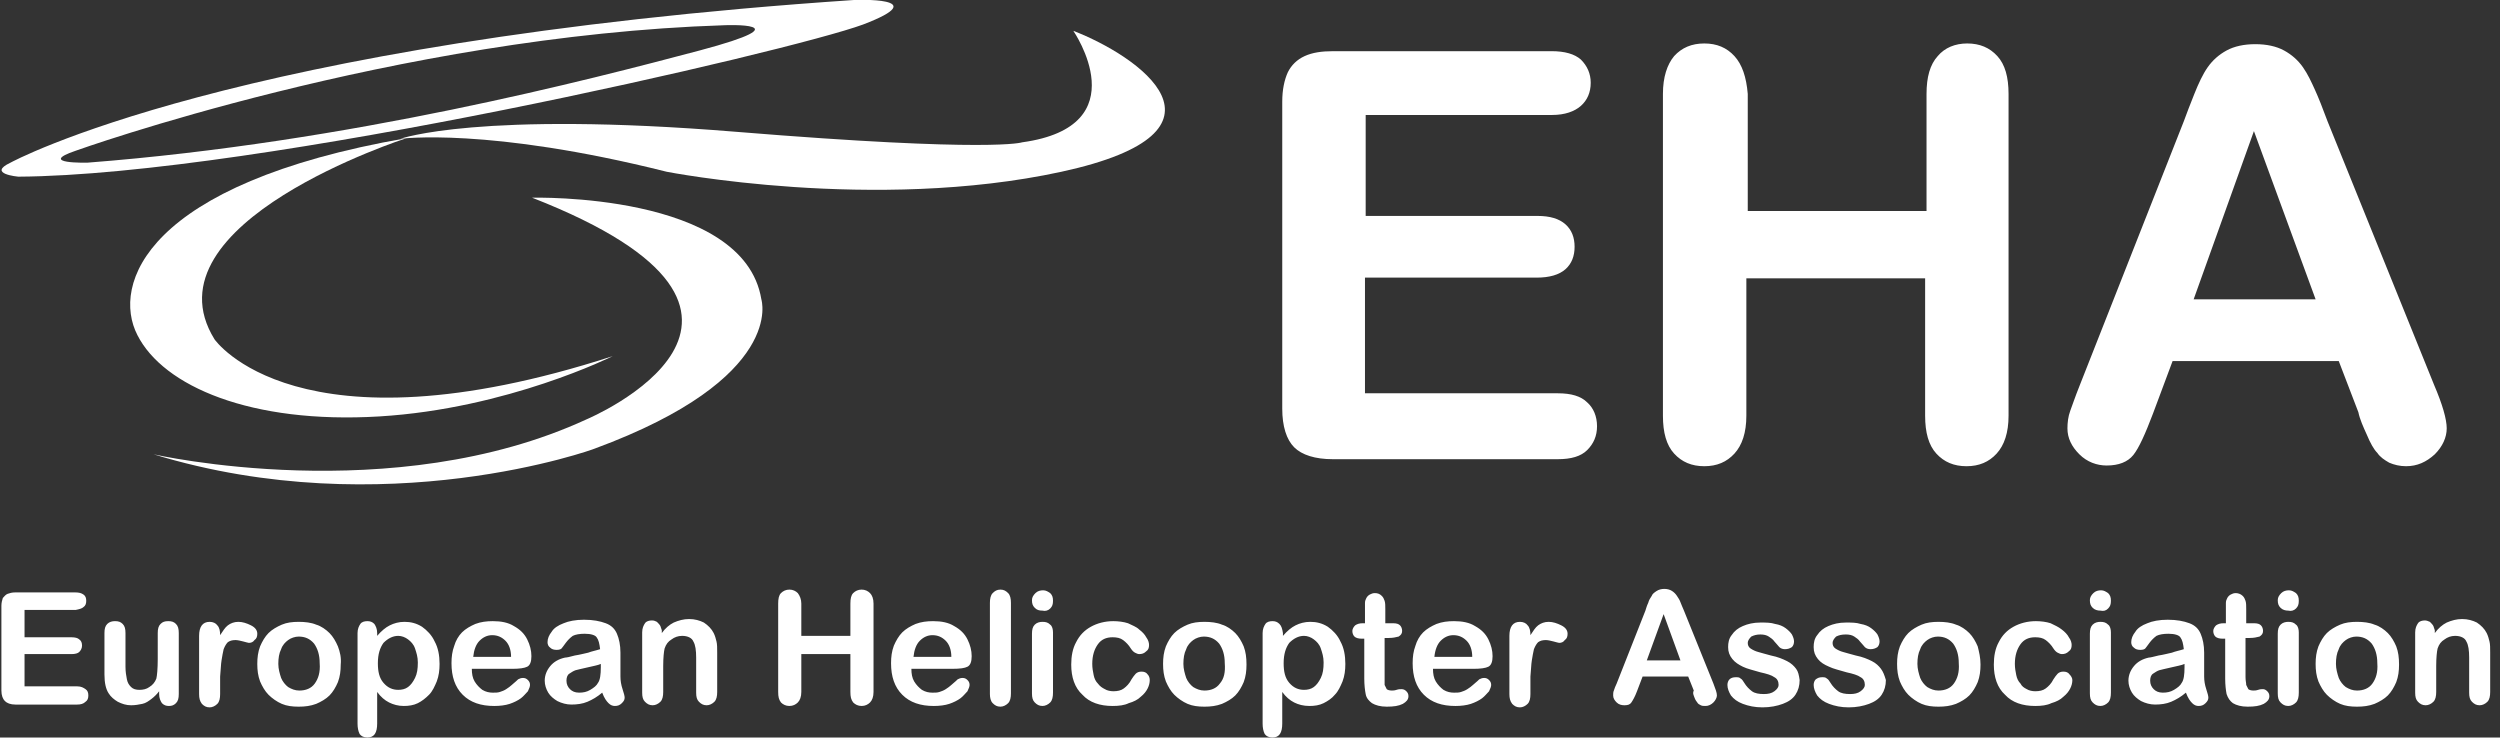
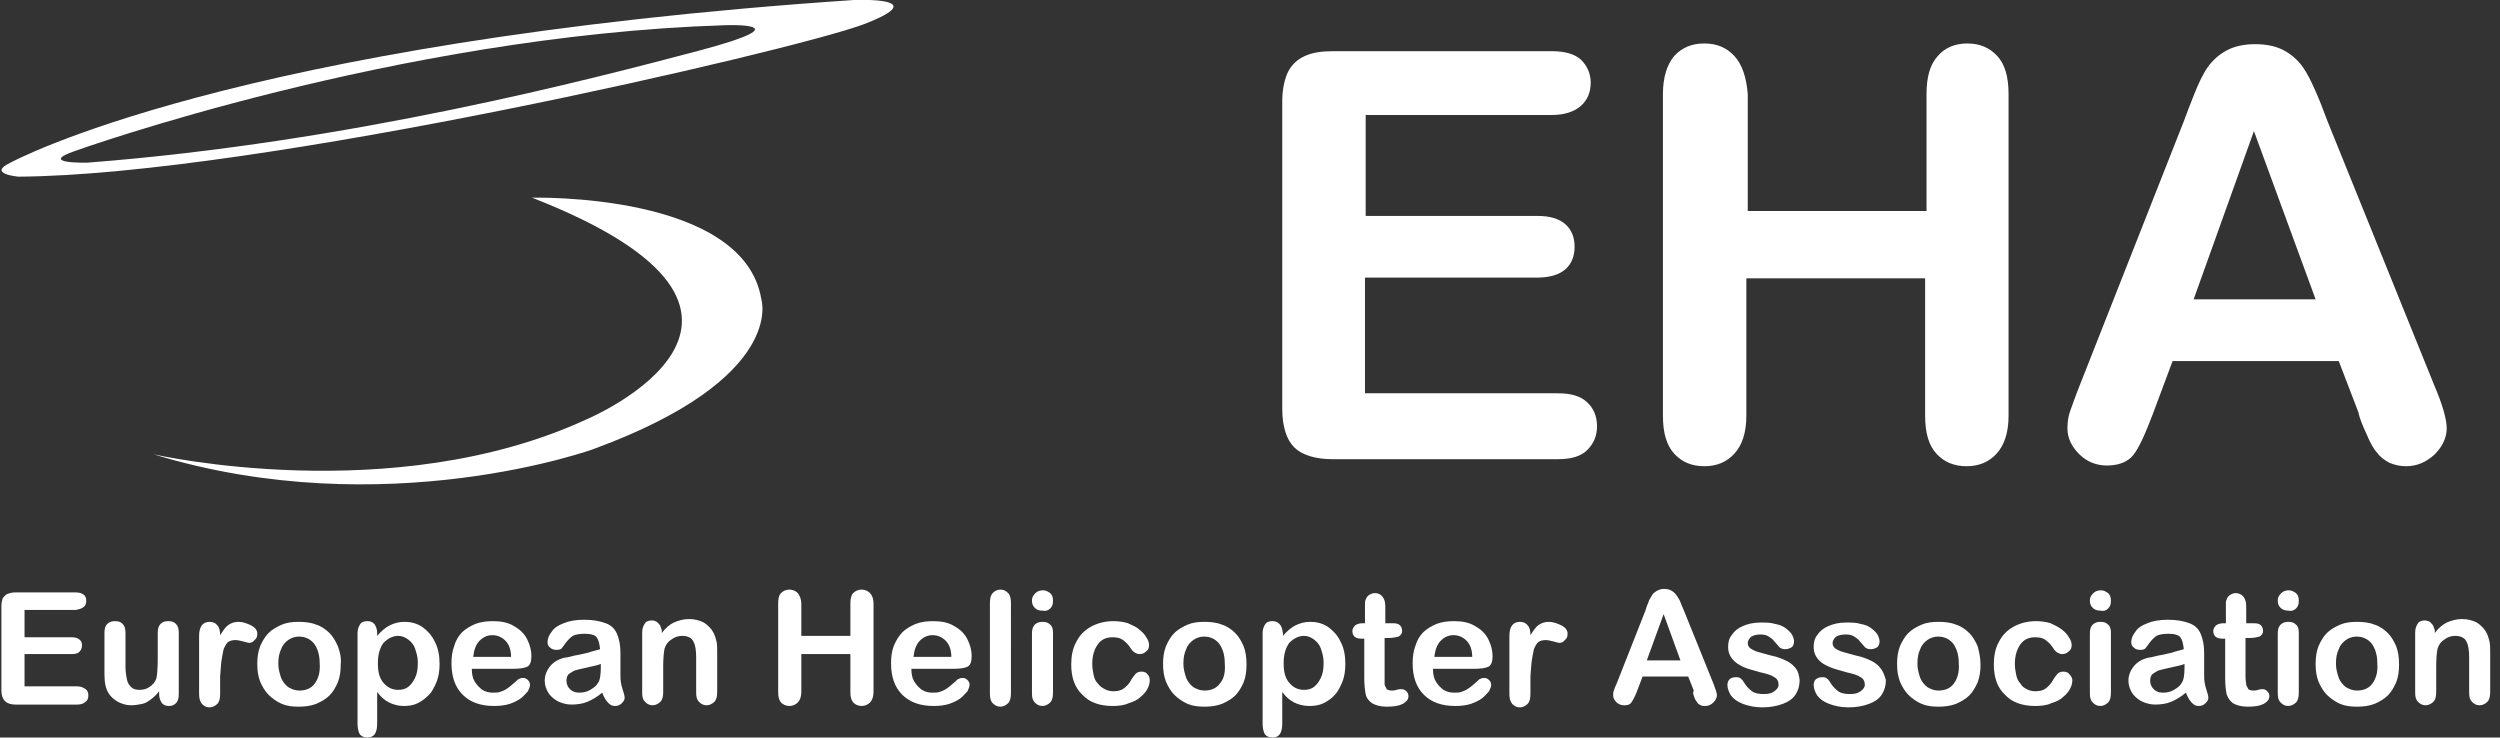
<svg xmlns="http://www.w3.org/2000/svg" version="1.1" id="Layer_1" x="0px" y="0px" viewBox="0 0 356.6 105.2" style="enable-background:new 0 0 356.6 105.2;" xml:space="preserve">
  <rect x="0" y="0" width="356.6" height="105.2" fill="#333333" stroke="none" />
  <style type="text/css">
	.st0{fill:#FFFFFF;}
</style>
  <g>
    <path class="st0" d="M321.5,18.7l8.8,24h-17.4L321.5,18.7z M337.6,62c0.5,1.2,1,2.1,1.5,2.6c0.4,0.6,1,1,1.7,1.4   c0.7,0.3,1.5,0.5,2.4,0.5c1.6,0,2.9-0.6,4.1-1.7c1.1-1.1,1.7-2.4,1.7-3.7c0-1.3-0.6-3.4-1.8-6.2l-15.2-37.6   c-0.7-1.9-1.3-3.4-1.8-4.5c-0.5-1.1-1-2.2-1.7-3.2s-1.6-1.8-2.7-2.4c-1.1-0.6-2.5-0.9-4.1-0.9c-1.6,0-3,0.3-4.1,0.9   c-1.1,0.6-2,1.4-2.7,2.4c-0.7,1-1.3,2.3-1.9,3.8c-0.6,1.5-1.1,2.8-1.5,3.9l-14.9,37.8c-0.6,1.5-1,2.7-1.3,3.5   c-0.3,0.8-0.4,1.7-0.4,2.5c0,1.4,0.6,2.6,1.7,3.7c1.1,1.1,2.5,1.6,3.9,1.6c1.7,0,3-0.5,3.8-1.5c0.8-1,1.7-3,2.8-5.9l2.8-7.5h23.7   l2.8,7.3C336.6,59.8,337.1,60.9,337.6,62 M247.4,8c-1.1-1.2-2.5-1.8-4.3-1.8c-1.8,0-3.2,0.6-4.3,1.8c-1,1.2-1.6,3-1.6,5.4v45.9   c0,2.4,0.5,4.2,1.6,5.4c1.1,1.2,2.5,1.8,4.3,1.8c1.8,0,3.2-0.6,4.3-1.8c1.1-1.2,1.7-3,1.7-5.4V39.7h25.5v19.6   c0,2.4,0.5,4.2,1.6,5.4c1.1,1.2,2.5,1.8,4.3,1.8c1.8,0,3.2-0.6,4.3-1.8c1.1-1.2,1.7-3,1.7-5.4V13.4c0-2.4-0.5-4.2-1.6-5.4   c-1.1-1.2-2.5-1.8-4.3-1.8c-1.7,0-3.2,0.6-4.2,1.8c-1.1,1.2-1.6,3-1.6,5.4v16.7h-25.5V13.4C249.1,11,248.5,9.2,247.4,8 M225.5,15.1   c0.9-0.8,1.4-1.9,1.4-3.3c0-1.3-0.5-2.4-1.4-3.3c-0.9-0.8-2.3-1.2-4.2-1.2h-31.1c-1.7,0-3,0.2-4.1,0.7c-1.1,0.5-1.9,1.3-2.4,2.3   c-0.5,1.1-0.8,2.5-0.8,4.2v43.8c0,2.5,0.6,4.4,1.7,5.5c1.1,1.1,3,1.7,5.5,1.7h32.1c1.9,0,3.3-0.4,4.2-1.3c0.9-0.9,1.4-2,1.4-3.4   c0-1.4-0.5-2.6-1.4-3.4c-0.9-0.9-2.3-1.3-4.2-1.3h-27.5V39.6h24.5c1.8,0,3.2-0.4,4.1-1.2c0.9-0.8,1.3-1.9,1.3-3.2   c0-1.3-0.4-2.4-1.3-3.2c-0.9-0.8-2.2-1.2-4-1.2h-24.5V16.4h26.6C223.2,16.4,224.6,15.9,225.5,15.1" />
    <path class="st0" d="M347.1,89.3c-0.1-0.2-0.3-0.4-0.5-0.6c-0.2-0.1-0.5-0.2-0.7-0.2c-0.4,0-0.8,0.1-1,0.4   c-0.2,0.3-0.4,0.7-0.4,1.3v8.6c0,0.6,0.1,1,0.4,1.3c0.3,0.3,0.6,0.5,1.1,0.5c0.4,0,0.8-0.2,1.1-0.5c0.3-0.3,0.4-0.8,0.4-1.4v-3.7   c0-1.2,0.1-2.1,0.2-2.5c0.2-0.6,0.5-1,1-1.3c0.4-0.3,0.9-0.5,1.5-0.5c0.8,0,1.4,0.3,1.6,0.8c0.3,0.5,0.4,1.3,0.4,2.3v5   c0,0.6,0.1,1,0.4,1.3c0.3,0.3,0.6,0.5,1.1,0.5c0.4,0,0.8-0.2,1.1-0.5c0.3-0.3,0.4-0.8,0.4-1.4v-5.6c0-0.7,0-1.2-0.1-1.6   c-0.1-0.4-0.2-0.8-0.4-1.2c-0.3-0.6-0.8-1.1-1.4-1.5c-0.6-0.3-1.3-0.5-2.1-0.5c-0.8,0-1.5,0.2-2.2,0.5c-0.6,0.3-1.2,0.8-1.7,1.5   v-0.4C347.3,89.9,347.2,89.6,347.1,89.3 M338.4,97.5c-0.5,0.7-1.3,1-2.2,1c-0.6,0-1.1-0.2-1.6-0.5c-0.4-0.3-0.8-0.8-1-1.3   c-0.2-0.6-0.4-1.3-0.4-2c0-0.8,0.1-1.5,0.4-2.1c0.2-0.6,0.6-1,1-1.3c0.4-0.3,1-0.5,1.5-0.5c0.9,0,1.6,0.3,2.2,1   c0.5,0.7,0.8,1.6,0.8,2.8C339.2,95.9,338.9,96.8,338.4,97.5 M341.8,92.2c-0.3-0.7-0.7-1.4-1.2-1.9c-0.5-0.5-1.2-1-1.9-1.2   c-0.7-0.3-1.6-0.4-2.5-0.4c-0.9,0-1.7,0.1-2.4,0.4c-0.7,0.3-1.4,0.7-1.9,1.2c-0.5,0.5-0.9,1.2-1.2,1.9c-0.3,0.8-0.4,1.6-0.4,2.5   c0,0.9,0.1,1.7,0.4,2.5c0.3,0.7,0.7,1.4,1.2,1.9c0.5,0.5,1.2,1,1.9,1.3c0.7,0.3,1.5,0.4,2.4,0.4c0.9,0,1.7-0.1,2.5-0.4   c0.7-0.3,1.4-0.7,1.9-1.2c0.5-0.5,0.9-1.2,1.2-1.9c0.3-0.8,0.4-1.6,0.4-2.5C342.2,93.8,342.1,93,341.8,92.2 M327.5,86.8   c0.3-0.3,0.4-0.6,0.4-1.1c0-0.5-0.1-0.8-0.4-1.1c-0.3-0.2-0.6-0.4-1-0.4c-0.4,0-0.8,0.1-1.1,0.4c-0.3,0.3-0.5,0.6-0.5,1   c0,0.5,0.1,0.8,0.4,1.1c0.3,0.3,0.7,0.4,1.1,0.4C326.8,87.2,327.2,87.1,327.5,86.8 M327.5,89.1c-0.3-0.3-0.6-0.4-1.1-0.4   c-0.4,0-0.8,0.1-1.1,0.4c-0.3,0.3-0.4,0.7-0.4,1.3v8.5c0,0.6,0.1,1,0.4,1.3c0.3,0.3,0.6,0.5,1.1,0.5c0.4,0,0.8-0.2,1.1-0.5   c0.3-0.3,0.4-0.8,0.4-1.4v-8.6C327.9,89.8,327.8,89.3,327.5,89.1 M316.1,89.2c-0.2,0.2-0.4,0.5-0.4,0.8c0,0.3,0.1,0.6,0.3,0.8   c0.2,0.2,0.6,0.3,1,0.3h0.4v5.7c0,0.9,0.1,1.7,0.2,2.2c0.2,0.6,0.5,1,0.9,1.3c0.5,0.3,1.2,0.5,2.1,0.5c1,0,1.7-0.1,2.3-0.4   c0.5-0.3,0.8-0.6,0.8-1.1c0-0.3-0.1-0.5-0.3-0.7c-0.2-0.2-0.4-0.3-0.6-0.3c-0.2,0-0.4,0-0.7,0.1c-0.3,0.1-0.5,0.1-0.7,0.1   c-0.3,0-0.6-0.1-0.7-0.2c-0.1-0.2-0.2-0.4-0.3-0.6c0-0.3-0.1-0.6-0.1-1.1V91h0.6c0.6,0,1-0.1,1.4-0.2c0.3-0.2,0.5-0.4,0.5-0.8   c0-0.3-0.1-0.6-0.3-0.8c-0.2-0.2-0.5-0.3-1-0.3h-1.1v-2c0-0.5,0-0.9-0.1-1.2c-0.1-0.3-0.2-0.5-0.4-0.7c-0.3-0.3-0.7-0.4-1-0.4   c-0.3,0-0.5,0.1-0.7,0.2c-0.2,0.1-0.4,0.3-0.5,0.5c-0.1,0.2-0.2,0.4-0.2,0.7c0,0.3,0,0.6,0,1.1v1.8h-0.3   C316.7,88.9,316.4,89,316.1,89.2 M311.6,95.2c0,1-0.1,1.8-0.4,2.2c-0.2,0.4-0.6,0.7-1.1,1c-0.5,0.3-1,0.4-1.6,0.4   c-0.6,0-1-0.2-1.3-0.5c-0.3-0.3-0.5-0.7-0.5-1.2c0-0.4,0.1-0.8,0.4-1c0.3-0.2,0.6-0.4,0.9-0.5c0.3-0.1,0.9-0.2,1.7-0.4   c0.8-0.2,1.5-0.3,1.9-0.5V95.2z M312.7,100.3c0.3,0.3,0.6,0.4,0.9,0.4c0.4,0,0.7-0.1,1-0.4c0.3-0.3,0.4-0.5,0.4-0.8   c0-0.2-0.1-0.6-0.3-1.2c-0.2-0.6-0.3-1.2-0.3-1.8c0-0.6,0-1.1,0-1.6c0-0.5,0-1.1,0-1.8c0-1.1-0.2-2-0.5-2.7   c-0.3-0.7-0.8-1.2-1.6-1.5c-0.8-0.3-1.8-0.5-3.1-0.5c-1.2,0-2.2,0.2-2.9,0.5c-0.8,0.3-1.4,0.7-1.7,1.2c-0.4,0.5-0.6,1-0.6,1.5   c0,0.3,0.1,0.6,0.4,0.8c0.2,0.2,0.5,0.3,0.9,0.3c0.4,0,0.6-0.1,0.7-0.2c0.1-0.1,0.3-0.4,0.6-0.8c0.3-0.4,0.6-0.7,1-1   c0.4-0.2,1-0.3,1.7-0.3c0.9,0,1.5,0.2,1.7,0.5c0.3,0.4,0.4,0.9,0.5,1.7c-0.6,0.2-1.2,0.3-1.7,0.5c-0.5,0.1-1.2,0.3-1.9,0.4   c-0.8,0.2-1.2,0.3-1.4,0.3c-0.9,0.2-1.6,0.6-2.1,1.2c-0.5,0.6-0.8,1.3-0.8,2.1c0,0.6,0.2,1.2,0.5,1.7c0.3,0.5,0.8,0.9,1.3,1.2   c0.6,0.3,1.3,0.5,2,0.5c0.8,0,1.6-0.1,2.3-0.4c0.7-0.3,1.4-0.7,2.1-1.3C312.1,99.6,312.4,100,312.7,100.3 M300.7,86.8   c0.3-0.3,0.4-0.6,0.4-1.1c0-0.5-0.1-0.8-0.4-1.1c-0.3-0.2-0.6-0.4-1-0.4c-0.4,0-0.8,0.1-1.1,0.4c-0.3,0.3-0.5,0.6-0.5,1   c0,0.5,0.1,0.8,0.4,1.1c0.3,0.3,0.7,0.4,1.1,0.4C300.1,87.2,300.4,87.1,300.7,86.8 M300.7,89.1c-0.3-0.3-0.6-0.4-1.1-0.4   c-0.4,0-0.8,0.1-1.1,0.4c-0.3,0.3-0.4,0.7-0.4,1.3v8.5c0,0.6,0.1,1,0.4,1.3c0.3,0.3,0.6,0.5,1.1,0.5c0.4,0,0.8-0.2,1.1-0.5   c0.3-0.3,0.4-0.8,0.4-1.4v-8.6C301.1,89.8,301,89.3,300.7,89.1 M295.2,96.2c-0.2-0.3-0.5-0.4-0.9-0.4c-0.3,0-0.6,0.1-0.8,0.3   c-0.2,0.2-0.4,0.5-0.6,0.8c-0.3,0.6-0.7,1-1.1,1.3c-0.4,0.3-0.9,0.4-1.5,0.4c-0.4,0-0.9-0.1-1.2-0.3c-0.4-0.2-0.7-0.4-0.9-0.8   c-0.3-0.3-0.5-0.7-0.6-1.2c-0.1-0.5-0.2-1-0.2-1.6c0-1.2,0.3-2.1,0.8-2.8c0.5-0.7,1.2-1,2.1-1c0.6,0,1.1,0.1,1.5,0.4   c0.4,0.3,0.8,0.7,1.1,1.2c0.2,0.3,0.4,0.5,0.6,0.6c0.2,0.1,0.4,0.2,0.6,0.2c0.4,0,0.7-0.1,1-0.4c0.3-0.2,0.4-0.5,0.4-0.9   c0-0.3-0.1-0.7-0.4-1.1c-0.2-0.4-0.6-0.8-1-1.1c-0.5-0.4-1-0.6-1.6-0.9c-0.6-0.2-1.4-0.3-2.1-0.3c-1.2,0-2.3,0.3-3.2,0.8   c-0.9,0.5-1.6,1.2-2.1,2.2c-0.5,0.9-0.7,2-0.7,3.2c0,1.8,0.5,3.3,1.6,4.3c1,1.1,2.5,1.6,4.3,1.6c0.9,0,1.7-0.1,2.3-0.4   c0.7-0.2,1.3-0.5,1.7-0.9c0.5-0.4,0.8-0.8,1-1.2c0.2-0.4,0.3-0.8,0.3-1.2C295.6,96.7,295.4,96.4,295.2,96.2 M278.7,97.5   c-0.5,0.7-1.3,1-2.2,1c-0.6,0-1.1-0.2-1.6-0.5c-0.4-0.3-0.8-0.8-1-1.3c-0.2-0.6-0.4-1.3-0.4-2c0-0.8,0.1-1.5,0.4-2.1   c0.2-0.6,0.6-1,1-1.3c0.4-0.3,1-0.5,1.5-0.5c0.9,0,1.6,0.3,2.2,1c0.5,0.7,0.8,1.6,0.8,2.8C279.5,95.9,279.2,96.8,278.7,97.5    M282.1,92.2c-0.3-0.7-0.7-1.4-1.2-1.9c-0.5-0.5-1.2-1-1.9-1.2c-0.7-0.3-1.6-0.4-2.5-0.4c-0.9,0-1.7,0.1-2.4,0.4   c-0.7,0.3-1.4,0.7-1.9,1.2c-0.5,0.5-0.9,1.2-1.2,1.9c-0.3,0.8-0.4,1.6-0.4,2.5c0,0.9,0.1,1.7,0.4,2.5c0.3,0.7,0.7,1.4,1.2,1.9   c0.5,0.5,1.2,1,1.9,1.3c0.7,0.3,1.5,0.4,2.4,0.4c0.9,0,1.7-0.1,2.5-0.4c0.7-0.3,1.4-0.7,1.9-1.2c0.5-0.5,0.9-1.2,1.2-1.9   c0.3-0.8,0.4-1.6,0.4-2.5C282.5,93.8,282.3,93,282.1,92.2 M268.3,95.4c-0.3-0.4-0.7-0.8-1.3-1.1c-0.6-0.3-1.3-0.6-2.3-0.8   c-0.8-0.2-1.4-0.4-1.8-0.5c-0.4-0.1-0.8-0.3-1.1-0.5c-0.3-0.2-0.4-0.5-0.4-0.8c0-0.3,0.2-0.6,0.5-0.9c0.4-0.2,0.8-0.3,1.4-0.3   c0.5,0,0.9,0.1,1.2,0.3c0.3,0.2,0.6,0.4,0.8,0.7c0.3,0.3,0.5,0.6,0.7,0.8c0.2,0.2,0.5,0.3,0.8,0.3c0.4,0,0.7-0.1,1-0.3   c0.2-0.2,0.3-0.5,0.3-0.8c0-0.3-0.1-0.6-0.3-1c-0.2-0.3-0.5-0.6-0.9-0.9c-0.4-0.3-0.9-0.5-1.5-0.6c-0.6-0.2-1.3-0.2-2.1-0.2   c-1,0-1.8,0.2-2.5,0.5c-0.7,0.3-1.2,0.7-1.6,1.3c-0.4,0.5-0.5,1.1-0.5,1.7c0,0.7,0.2,1.2,0.6,1.7s0.9,0.8,1.6,1.1   c0.6,0.3,1.5,0.5,2.5,0.8c0.9,0.2,1.6,0.4,2,0.7c0.4,0.2,0.6,0.6,0.6,1.1c0,0.3-0.2,0.6-0.6,0.9c-0.4,0.3-0.9,0.4-1.5,0.4   c-0.7,0-1.3-0.1-1.7-0.4c-0.4-0.3-0.8-0.7-1.1-1.2c-0.2-0.3-0.3-0.5-0.5-0.6c-0.2-0.2-0.4-0.2-0.7-0.2c-0.4,0-0.6,0.1-0.9,0.3   c-0.2,0.2-0.3,0.5-0.3,0.8c0,0.5,0.2,1,0.5,1.5c0.4,0.5,0.9,0.9,1.7,1.2c0.8,0.3,1.7,0.5,2.8,0.5c1.1,0,2.1-0.2,2.9-0.5   c0.8-0.3,1.4-0.7,1.8-1.3c0.4-0.6,0.6-1.3,0.6-2.1C268.8,96.3,268.6,95.8,268.3,95.4 M256.2,95.4c-0.3-0.4-0.7-0.8-1.3-1.1   c-0.6-0.3-1.3-0.6-2.3-0.8c-0.8-0.2-1.4-0.4-1.8-0.5c-0.4-0.1-0.8-0.3-1.1-0.5c-0.3-0.2-0.4-0.5-0.4-0.8c0-0.3,0.2-0.6,0.5-0.9   c0.4-0.2,0.8-0.3,1.3-0.3c0.5,0,0.9,0.1,1.2,0.3s0.6,0.4,0.8,0.7c0.3,0.3,0.5,0.6,0.7,0.8c0.2,0.2,0.5,0.3,0.8,0.3   c0.4,0,0.7-0.1,1-0.3c0.2-0.2,0.3-0.5,0.3-0.8c0-0.3-0.1-0.6-0.3-1c-0.2-0.3-0.5-0.6-0.9-0.9c-0.4-0.3-0.9-0.5-1.5-0.6   c-0.6-0.2-1.3-0.2-2.1-0.2c-1,0-1.8,0.2-2.5,0.5c-0.7,0.3-1.2,0.7-1.6,1.3c-0.4,0.5-0.5,1.1-0.5,1.7c0,0.7,0.2,1.2,0.6,1.7   c0.4,0.5,0.9,0.8,1.5,1.1c0.6,0.3,1.5,0.5,2.5,0.8c0.9,0.2,1.6,0.4,2,0.7c0.4,0.2,0.6,0.6,0.6,1.1c0,0.3-0.2,0.6-0.6,0.9   c-0.4,0.3-0.9,0.4-1.5,0.4c-0.7,0-1.3-0.1-1.7-0.4c-0.4-0.3-0.8-0.7-1.1-1.2c-0.2-0.3-0.3-0.5-0.5-0.6c-0.2-0.2-0.4-0.2-0.7-0.2   c-0.4,0-0.7,0.1-0.9,0.3c-0.2,0.2-0.3,0.5-0.3,0.8c0,0.5,0.2,1,0.5,1.5c0.4,0.5,0.9,0.9,1.7,1.2c0.8,0.3,1.7,0.5,2.8,0.5   c1.1,0,2.1-0.2,2.9-0.5c0.8-0.3,1.4-0.7,1.8-1.3c0.4-0.6,0.6-1.3,0.6-2.1C256.6,96.3,256.5,95.8,256.2,95.4 M237.3,87.6l2.4,6.6   h-4.8L237.3,87.6z M241.7,99.5c0.1,0.3,0.3,0.6,0.4,0.7c0.1,0.2,0.3,0.3,0.5,0.4c0.2,0.1,0.4,0.1,0.7,0.1c0.4,0,0.8-0.2,1.1-0.5   c0.3-0.3,0.5-0.7,0.5-1c0-0.4-0.2-0.9-0.5-1.7l-4.2-10.4c-0.2-0.5-0.4-0.9-0.5-1.2c-0.1-0.3-0.3-0.6-0.5-0.9   c-0.2-0.3-0.4-0.5-0.7-0.7c-0.3-0.2-0.7-0.3-1.1-0.3c-0.4,0-0.8,0.1-1.1,0.3c-0.3,0.2-0.6,0.4-0.7,0.7c-0.2,0.3-0.4,0.6-0.5,1   c-0.2,0.4-0.3,0.8-0.4,1.1l-4.1,10.4c-0.2,0.4-0.3,0.7-0.4,1c-0.1,0.2-0.1,0.5-0.1,0.7c0,0.4,0.2,0.7,0.5,1   c0.3,0.3,0.7,0.4,1.1,0.4c0.5,0,0.8-0.1,1-0.4c0.2-0.3,0.5-0.8,0.8-1.6l0.8-2.1h6.5l0.8,2C241.4,98.9,241.6,99.2,241.7,99.5    M218.5,94.2c0.1-0.6,0.2-1.2,0.3-1.6c0.2-0.5,0.4-0.8,0.6-1c0.3-0.2,0.6-0.3,1.1-0.3c0.3,0,0.7,0.1,1.1,0.2   c0.4,0.1,0.7,0.2,0.8,0.2c0.3,0,0.6-0.1,0.8-0.4c0.3-0.2,0.4-0.5,0.4-0.9c0-0.5-0.3-0.9-0.9-1.2c-0.6-0.3-1.2-0.5-1.8-0.5   c-0.6,0-1.1,0.2-1.5,0.5c-0.4,0.3-0.7,0.8-1.1,1.4c0-0.6-0.1-1.1-0.4-1.4c-0.2-0.3-0.6-0.5-1.1-0.5c-1,0-1.5,0.7-1.5,2v8.3   c0,0.6,0.1,1,0.4,1.4c0.3,0.3,0.6,0.5,1.1,0.5c0.4,0,0.8-0.2,1.1-0.5c0.3-0.3,0.4-0.8,0.4-1.4v-2.5   C218.4,95.5,218.4,94.8,218.5,94.2 M205.5,91.4c0.5-0.5,1.1-0.8,1.8-0.8c0.8,0,1.4,0.3,1.9,0.8c0.5,0.5,0.8,1.3,0.8,2.3h-5.4   C204.7,92.7,205,91.9,205.5,91.4 M212.3,95.1c0.4-0.2,0.6-0.7,0.6-1.5c0-0.8-0.2-1.6-0.6-2.4c-0.4-0.8-1-1.4-1.9-1.9   c-0.8-0.5-1.8-0.7-3-0.7c-0.9,0-1.7,0.1-2.5,0.4c-0.7,0.3-1.4,0.7-1.9,1.2c-0.5,0.5-0.9,1.2-1.1,1.9c-0.3,0.8-0.4,1.6-0.4,2.5   c0,1.9,0.5,3.4,1.6,4.5c1.1,1.1,2.6,1.6,4.5,1.6c0.8,0,1.6-0.1,2.2-0.3c0.6-0.2,1.2-0.5,1.6-0.8c0.4-0.3,0.7-0.7,1-1   c0.2-0.4,0.3-0.7,0.3-0.9c0-0.3-0.1-0.5-0.3-0.7c-0.2-0.2-0.4-0.3-0.7-0.3c-0.3,0-0.5,0.1-0.7,0.2c-0.4,0.4-0.7,0.6-0.9,0.8   c-0.2,0.2-0.5,0.4-0.8,0.6c-0.3,0.2-0.6,0.3-0.9,0.4c-0.3,0.1-0.6,0.1-1,0.1c-0.5,0-1-0.1-1.5-0.4c-0.4-0.3-0.8-0.7-1.1-1.2   c-0.3-0.5-0.4-1.1-0.4-1.8h5.8C211.2,95.4,211.9,95.3,212.3,95.1 M193.3,89.2c-0.2,0.2-0.4,0.5-0.4,0.8c0,0.3,0.1,0.6,0.3,0.8   c0.2,0.2,0.6,0.3,1,0.3h0.4v5.7c0,0.9,0.1,1.7,0.2,2.2c0.1,0.6,0.5,1,0.9,1.3c0.5,0.3,1.2,0.5,2.1,0.5c1,0,1.7-0.1,2.3-0.4   c0.5-0.3,0.8-0.6,0.8-1.1c0-0.3-0.1-0.5-0.3-0.7s-0.4-0.3-0.7-0.3c-0.2,0-0.4,0-0.7,0.1c-0.3,0.1-0.5,0.1-0.7,0.1   c-0.3,0-0.6-0.1-0.7-0.2c-0.1-0.2-0.2-0.4-0.3-0.6c0-0.3,0-0.6,0-1.1V91h0.6c0.6,0,1-0.1,1.4-0.2c0.3-0.2,0.5-0.4,0.5-0.8   c0-0.3-0.1-0.6-0.3-0.8c-0.2-0.2-0.5-0.3-1-0.3h-1.1v-2c0-0.5,0-0.9-0.1-1.2c-0.1-0.3-0.2-0.5-0.4-0.7c-0.3-0.3-0.6-0.4-1-0.4   c-0.3,0-0.5,0.1-0.7,0.2c-0.2,0.1-0.4,0.3-0.5,0.5c-0.1,0.2-0.2,0.4-0.2,0.7c0,0.3,0,0.6,0,1.1v1.8h-0.3   C193.9,88.9,193.6,89,193.3,89.2 M188.4,96.7c-0.3,0.6-0.6,1-1,1.3c-0.4,0.3-0.9,0.4-1.4,0.4c-0.8,0-1.5-0.3-2.1-1   c-0.6-0.7-0.8-1.6-0.8-2.8c0-1.3,0.3-2.2,0.8-2.9c0.6-0.6,1.3-1,2.1-1c0.5,0,1,0.2,1.4,0.5c0.4,0.3,0.8,0.7,1,1.3   c0.2,0.6,0.4,1.2,0.4,2C188.8,95.4,188.7,96.1,188.4,96.7 M182.5,89c-0.3-0.3-0.6-0.4-1-0.4c-0.4,0-0.8,0.1-1,0.4   c-0.2,0.3-0.4,0.7-0.4,1.3v12.9c0,0.6,0.1,1.1,0.3,1.5c0.2,0.3,0.6,0.5,1.1,0.5c1,0,1.4-0.7,1.4-2v-4.5c0.5,0.7,1.1,1.2,1.7,1.5   c0.6,0.3,1.3,0.5,2.2,0.5c0.7,0,1.4-0.1,2-0.4c0.6-0.3,1.2-0.7,1.6-1.2c0.5-0.5,0.8-1.2,1.1-1.9c0.3-0.8,0.4-1.6,0.4-2.5   c0-1.2-0.2-2.3-0.7-3.2c-0.4-0.9-1.1-1.6-1.8-2.1c-0.8-0.5-1.6-0.7-2.5-0.7c-0.8,0-1.5,0.2-2.1,0.5c-0.6,0.3-1.2,0.8-1.8,1.5v-0.4   C182.9,89.7,182.8,89.3,182.5,89 M174,97.5c-0.5,0.7-1.3,1-2.2,1c-0.6,0-1.1-0.2-1.6-0.5c-0.4-0.3-0.8-0.8-1-1.3   c-0.2-0.6-0.4-1.3-0.4-2c0-0.8,0.1-1.5,0.4-2.1c0.2-0.6,0.6-1,1-1.3c0.4-0.3,1-0.5,1.5-0.5c0.9,0,1.6,0.3,2.2,1   c0.5,0.7,0.8,1.6,0.8,2.8C174.8,95.9,174.6,96.8,174,97.5 M177.4,92.2c-0.3-0.7-0.7-1.4-1.2-1.9c-0.5-0.5-1.2-1-1.9-1.2   c-0.7-0.3-1.6-0.4-2.5-0.4c-0.9,0-1.7,0.1-2.4,0.4c-0.7,0.3-1.4,0.7-1.9,1.2c-0.5,0.5-0.9,1.2-1.2,1.9c-0.3,0.8-0.4,1.6-0.4,2.5   c0,0.9,0.1,1.7,0.4,2.5c0.3,0.7,0.7,1.4,1.2,1.9s1.2,1,1.9,1.3c0.7,0.3,1.5,0.4,2.4,0.4c0.9,0,1.7-0.1,2.5-0.4   c0.7-0.3,1.4-0.7,1.9-1.2c0.5-0.5,0.9-1.2,1.2-1.9c0.3-0.8,0.4-1.6,0.4-2.5C177.8,93.8,177.7,93,177.4,92.2 M163.7,96.2   c-0.2-0.3-0.5-0.4-0.9-0.4c-0.3,0-0.6,0.1-0.8,0.3c-0.2,0.2-0.4,0.5-0.6,0.8c-0.3,0.6-0.7,1-1.1,1.3c-0.4,0.3-0.9,0.4-1.5,0.4   c-0.4,0-0.9-0.1-1.2-0.3c-0.4-0.2-0.7-0.4-1-0.8c-0.3-0.3-0.5-0.7-0.6-1.2c-0.1-0.5-0.2-1-0.2-1.6c0-1.2,0.3-2.1,0.8-2.8   c0.5-0.7,1.2-1,2.1-1c0.6,0,1.1,0.1,1.5,0.4c0.4,0.3,0.8,0.7,1.1,1.2c0.2,0.3,0.4,0.5,0.6,0.6c0.2,0.1,0.4,0.2,0.6,0.2   c0.4,0,0.7-0.1,1-0.4c0.3-0.2,0.4-0.5,0.4-0.9c0-0.3-0.1-0.7-0.4-1.1c-0.2-0.4-0.6-0.8-1-1.1c-0.4-0.4-1-0.6-1.6-0.9   c-0.6-0.2-1.4-0.3-2.1-0.3c-1.2,0-2.3,0.3-3.2,0.8c-0.9,0.5-1.6,1.2-2.1,2.2c-0.5,0.9-0.7,2-0.7,3.2c0,1.8,0.5,3.3,1.6,4.3   c1,1.1,2.5,1.6,4.3,1.6c0.9,0,1.7-0.1,2.3-0.4c0.7-0.2,1.3-0.5,1.7-0.9c0.5-0.4,0.8-0.8,1-1.2c0.2-0.4,0.3-0.8,0.3-1.2   C164,96.7,163.9,96.4,163.7,96.2 M149.8,86.8c0.3-0.3,0.4-0.6,0.4-1.1c0-0.5-0.1-0.8-0.4-1.1c-0.3-0.2-0.6-0.4-1-0.4   c-0.4,0-0.8,0.1-1.1,0.4c-0.3,0.3-0.5,0.6-0.5,1c0,0.5,0.1,0.8,0.4,1.1c0.3,0.3,0.6,0.4,1.1,0.4C149.1,87.2,149.5,87.1,149.8,86.8    M149.8,89.1c-0.3-0.3-0.6-0.4-1.1-0.4c-0.4,0-0.8,0.1-1.1,0.4c-0.3,0.3-0.4,0.7-0.4,1.3v8.5c0,0.6,0.1,1,0.4,1.3   c0.3,0.3,0.6,0.5,1.1,0.5c0.4,0,0.8-0.2,1.1-0.5c0.3-0.3,0.4-0.8,0.4-1.4v-8.6C150.2,89.8,150.1,89.3,149.8,89.1 M141.6,100.3   c0.3,0.3,0.6,0.5,1.1,0.5c0.4,0,0.8-0.2,1.1-0.5c0.3-0.3,0.4-0.8,0.4-1.4V86c0-0.6-0.1-1.1-0.4-1.4c-0.3-0.3-0.6-0.5-1.1-0.5   c-0.5,0-0.8,0.2-1.1,0.5c-0.3,0.3-0.4,0.8-0.4,1.4v13C141.2,99.5,141.3,100,141.6,100.3 M131.2,91.4c0.5-0.5,1.1-0.8,1.8-0.8   c0.8,0,1.4,0.3,1.9,0.8c0.5,0.5,0.8,1.3,0.8,2.3h-5.4C130.4,92.7,130.7,91.9,131.2,91.4 M138,95.1c0.4-0.2,0.6-0.7,0.6-1.5   c0-0.8-0.2-1.6-0.6-2.4c-0.4-0.8-1-1.4-1.9-1.9c-0.8-0.5-1.8-0.7-3-0.7c-0.9,0-1.7,0.1-2.5,0.4c-0.7,0.3-1.4,0.7-1.9,1.2   c-0.5,0.5-0.9,1.2-1.2,1.9c-0.3,0.8-0.4,1.6-0.4,2.5c0,1.9,0.5,3.4,1.6,4.5c1.1,1.1,2.6,1.6,4.5,1.6c0.8,0,1.6-0.1,2.2-0.3   c0.6-0.2,1.2-0.5,1.6-0.8c0.4-0.3,0.7-0.7,1-1c0.2-0.4,0.3-0.7,0.3-0.9c0-0.3-0.1-0.5-0.3-0.7c-0.2-0.2-0.4-0.3-0.7-0.3   c-0.3,0-0.5,0.1-0.7,0.2c-0.4,0.4-0.7,0.6-0.9,0.8c-0.2,0.2-0.5,0.4-0.8,0.6c-0.3,0.2-0.6,0.3-0.9,0.4c-0.3,0.1-0.6,0.1-1,0.1   c-0.5,0-1-0.1-1.5-0.4c-0.4-0.3-0.8-0.7-1.1-1.2c-0.3-0.5-0.4-1.1-0.4-1.8h5.8C137,95.4,137.6,95.3,138,95.1 M113.8,84.6   c-0.3-0.3-0.7-0.5-1.2-0.5c-0.5,0-0.9,0.2-1.2,0.5c-0.3,0.3-0.4,0.8-0.4,1.5v12.6c0,0.7,0.1,1.1,0.4,1.5c0.3,0.3,0.7,0.5,1.2,0.5   c0.5,0,0.9-0.2,1.2-0.5c0.3-0.3,0.5-0.8,0.5-1.5v-5.4h7v5.4c0,0.7,0.1,1.1,0.4,1.5c0.3,0.3,0.7,0.5,1.2,0.5c0.5,0,0.9-0.2,1.2-0.5   c0.3-0.3,0.5-0.8,0.5-1.5V86.1c0-0.7-0.2-1.2-0.5-1.5c-0.3-0.3-0.7-0.5-1.2-0.5c-0.5,0-0.9,0.2-1.2,0.5c-0.3,0.3-0.4,0.8-0.4,1.5   v4.6h-7v-4.6C114.3,85.5,114.1,85,113.8,84.6 M94.2,89.3c-0.1-0.2-0.3-0.4-0.5-0.6c-0.2-0.1-0.4-0.2-0.7-0.2c-0.4,0-0.8,0.1-1,0.4   c-0.2,0.3-0.4,0.7-0.4,1.3v8.6c0,0.6,0.1,1,0.4,1.3c0.3,0.3,0.6,0.5,1.1,0.5c0.4,0,0.8-0.2,1.1-0.5c0.3-0.3,0.4-0.8,0.4-1.4v-3.7   c0-1.2,0.1-2.1,0.2-2.5c0.2-0.6,0.5-1,1-1.3c0.4-0.3,0.9-0.5,1.5-0.5c0.8,0,1.4,0.3,1.6,0.8c0.3,0.5,0.4,1.3,0.4,2.3v5   c0,0.6,0.1,1,0.4,1.3c0.3,0.3,0.6,0.5,1.1,0.5c0.4,0,0.8-0.2,1.1-0.5c0.3-0.3,0.4-0.8,0.4-1.4v-5.6c0-0.7,0-1.2-0.1-1.6   c-0.1-0.4-0.2-0.8-0.4-1.2c-0.3-0.6-0.8-1.1-1.4-1.5c-0.6-0.3-1.3-0.5-2.1-0.5c-0.8,0-1.5,0.2-2.2,0.5c-0.6,0.3-1.2,0.8-1.7,1.5   v-0.4C94.4,89.9,94.3,89.6,94.2,89.3 M85.7,95.2c0,1-0.1,1.8-0.4,2.2c-0.2,0.4-0.6,0.7-1.1,1c-0.5,0.3-1,0.4-1.6,0.4   c-0.6,0-1-0.2-1.3-0.5c-0.3-0.3-0.5-0.7-0.5-1.2c0-0.4,0.1-0.8,0.4-1c0.3-0.2,0.6-0.4,0.9-0.5c0.3-0.1,0.9-0.2,1.7-0.4   c0.8-0.2,1.5-0.3,1.9-0.5V95.2z M86.8,100.3c0.3,0.3,0.6,0.4,0.9,0.4c0.4,0,0.7-0.1,1-0.4c0.3-0.3,0.4-0.5,0.4-0.8   c0-0.2-0.1-0.6-0.3-1.2c-0.2-0.6-0.3-1.2-0.3-1.8c0-0.6,0-1.1,0-1.6c0-0.5,0-1.1,0-1.8c0-1.1-0.2-2-0.5-2.7   c-0.3-0.7-0.8-1.2-1.6-1.5c-0.8-0.3-1.8-0.5-3.1-0.5c-1.2,0-2.2,0.2-2.9,0.5c-0.8,0.3-1.4,0.7-1.7,1.2c-0.4,0.5-0.6,1-0.6,1.5   c0,0.3,0.1,0.6,0.4,0.8c0.2,0.2,0.5,0.3,0.9,0.3c0.4,0,0.6-0.1,0.7-0.2c0.1-0.1,0.3-0.4,0.6-0.8c0.3-0.4,0.6-0.7,1-1   c0.4-0.2,1-0.3,1.7-0.3c0.9,0,1.5,0.2,1.7,0.5c0.3,0.4,0.4,0.9,0.5,1.7c-0.6,0.2-1.2,0.3-1.7,0.5c-0.5,0.1-1.2,0.3-1.9,0.4   c-0.7,0.2-1.2,0.3-1.4,0.3c-0.9,0.2-1.6,0.6-2.1,1.2c-0.5,0.6-0.8,1.3-0.8,2.1c0,0.6,0.2,1.2,0.5,1.7c0.3,0.5,0.8,0.9,1.3,1.2   c0.6,0.3,1.3,0.5,2,0.5c0.8,0,1.6-0.1,2.3-0.4c0.7-0.3,1.4-0.7,2.1-1.3C86.2,99.6,86.5,100,86.8,100.3 M68.4,91.4   c0.5-0.5,1.1-0.8,1.8-0.8c0.8,0,1.4,0.3,1.9,0.8c0.5,0.5,0.8,1.3,0.8,2.3h-5.4C67.6,92.7,67.9,91.9,68.4,91.4 M75.2,95.1   c0.4-0.2,0.6-0.7,0.6-1.5c0-0.8-0.2-1.6-0.6-2.4c-0.4-0.8-1-1.4-1.9-1.9c-0.8-0.5-1.8-0.7-3-0.7c-0.9,0-1.7,0.1-2.5,0.4   c-0.7,0.3-1.4,0.7-1.9,1.2c-0.5,0.5-0.9,1.2-1.1,1.9c-0.3,0.8-0.4,1.6-0.4,2.5c0,1.9,0.5,3.4,1.6,4.5c1.1,1.1,2.6,1.6,4.5,1.6   c0.8,0,1.6-0.1,2.2-0.3c0.6-0.2,1.2-0.5,1.6-0.8c0.4-0.3,0.7-0.7,1-1c0.2-0.4,0.3-0.7,0.3-0.9c0-0.3-0.1-0.5-0.3-0.7   c-0.2-0.2-0.4-0.3-0.7-0.3c-0.3,0-0.5,0.1-0.7,0.2c-0.4,0.4-0.7,0.6-0.9,0.8c-0.2,0.2-0.5,0.4-0.8,0.6c-0.3,0.2-0.6,0.3-0.9,0.4   c-0.3,0.1-0.6,0.1-1,0.1c-0.5,0-1-0.1-1.5-0.4c-0.4-0.3-0.8-0.7-1.1-1.2c-0.3-0.5-0.4-1.1-0.4-1.8h5.8   C74.1,95.4,74.8,95.3,75.2,95.1 M59.2,96.7c-0.3,0.6-0.6,1-1,1.3c-0.4,0.3-0.9,0.4-1.4,0.4c-0.8,0-1.5-0.3-2.1-1   c-0.6-0.7-0.8-1.6-0.8-2.8c0-1.3,0.3-2.2,0.8-2.9c0.6-0.6,1.3-1,2.1-1c0.5,0,1,0.2,1.4,0.5c0.4,0.3,0.8,0.7,1,1.3   c0.2,0.6,0.4,1.2,0.4,2C59.6,95.4,59.5,96.1,59.2,96.7 M53.4,89c-0.3-0.3-0.6-0.4-1-0.4c-0.4,0-0.8,0.1-1,0.4   c-0.2,0.3-0.4,0.7-0.4,1.3v12.9c0,0.6,0.1,1.1,0.3,1.5c0.2,0.3,0.6,0.5,1.1,0.5c1,0,1.4-0.7,1.4-2v-4.5c0.5,0.7,1.1,1.2,1.7,1.5   c0.6,0.3,1.3,0.5,2.1,0.5c0.7,0,1.4-0.1,2-0.4c0.6-0.3,1.1-0.7,1.6-1.2c0.5-0.5,0.8-1.2,1.1-1.9c0.3-0.8,0.4-1.6,0.4-2.5   c0-1.2-0.2-2.3-0.7-3.2c-0.4-0.9-1.1-1.6-1.8-2.1c-0.8-0.5-1.6-0.7-2.5-0.7c-0.8,0-1.5,0.2-2.1,0.5c-0.6,0.3-1.2,0.8-1.8,1.5v-0.4   C53.8,89.7,53.6,89.3,53.4,89 M44.9,97.5c-0.5,0.7-1.3,1-2.2,1c-0.6,0-1.1-0.2-1.6-0.5c-0.4-0.3-0.8-0.8-1-1.3   c-0.2-0.6-0.4-1.3-0.4-2c0-0.8,0.1-1.5,0.4-2.1c0.2-0.6,0.6-1,1-1.3c0.4-0.3,1-0.5,1.5-0.5c0.9,0,1.6,0.3,2.2,1   c0.5,0.7,0.8,1.6,0.8,2.8C45.7,95.9,45.4,96.8,44.9,97.5 M48.2,92.2c-0.3-0.7-0.7-1.4-1.2-1.9c-0.5-0.5-1.2-1-1.9-1.2   c-0.7-0.3-1.6-0.4-2.5-0.4c-0.9,0-1.7,0.1-2.4,0.4c-0.7,0.3-1.4,0.7-1.9,1.2c-0.5,0.5-0.9,1.2-1.2,1.9c-0.3,0.8-0.4,1.6-0.4,2.5   c0,0.9,0.1,1.7,0.4,2.5c0.3,0.7,0.7,1.4,1.2,1.9c0.5,0.5,1.2,1,1.9,1.3c0.7,0.3,1.5,0.4,2.4,0.4c0.9,0,1.7-0.1,2.5-0.4   c0.7-0.3,1.4-0.7,1.9-1.2c0.5-0.5,0.9-1.2,1.2-1.9c0.3-0.8,0.4-1.6,0.4-2.5C48.7,93.8,48.5,93,48.2,92.2 M31.6,94.2   c0.1-0.6,0.2-1.2,0.3-1.6c0.2-0.5,0.4-0.8,0.6-1c0.3-0.2,0.6-0.3,1.1-0.3c0.3,0,0.7,0.1,1.1,0.2c0.4,0.1,0.7,0.2,0.8,0.2   c0.3,0,0.6-0.1,0.8-0.4c0.3-0.2,0.4-0.5,0.4-0.9c0-0.5-0.3-0.9-0.9-1.2c-0.6-0.3-1.2-0.5-1.8-0.5c-0.6,0-1.1,0.2-1.5,0.5   c-0.4,0.3-0.7,0.8-1.1,1.4c0-0.6-0.1-1.1-0.4-1.4c-0.2-0.3-0.6-0.5-1.1-0.5c-1,0-1.5,0.7-1.5,2v8.3c0,0.6,0.1,1,0.4,1.4   c0.3,0.3,0.6,0.5,1.1,0.5c0.4,0,0.8-0.2,1.1-0.5c0.3-0.3,0.4-0.8,0.4-1.4v-2.5C31.5,95.5,31.5,94.8,31.6,94.2 M23.1,100.3   c0.3,0.3,0.6,0.4,1,0.4c0.4,0,0.7-0.1,1-0.4c0.3-0.3,0.4-0.7,0.4-1.3v-8.7c0-0.6-0.1-1-0.4-1.3c-0.3-0.3-0.6-0.4-1.1-0.4   s-0.8,0.1-1.1,0.4c-0.3,0.3-0.4,0.7-0.4,1.3V94c0,1.4-0.1,2.4-0.2,2.8c-0.2,0.5-0.5,0.9-1,1.2c-0.4,0.3-0.9,0.4-1.4,0.4   c-0.5,0-0.9-0.1-1.2-0.4c-0.3-0.3-0.5-0.6-0.6-1.1c-0.1-0.5-0.2-1.1-0.2-1.8v-4.8c0-0.6-0.1-1-0.4-1.3c-0.3-0.3-0.6-0.4-1.1-0.4   c-0.4,0-0.8,0.1-1.1,0.4c-0.3,0.3-0.4,0.7-0.4,1.3v5.9c0,1.2,0.2,2.1,0.6,2.7c0.3,0.5,0.8,0.9,1.3,1.2c0.6,0.3,1.2,0.5,1.9,0.5   c0.6,0,1.1-0.1,1.6-0.2c0.5-0.1,0.9-0.4,1.3-0.7c0.4-0.3,0.8-0.7,1.1-1.1v0.4C22.7,99.6,22.9,100,23.1,100.3 M11.9,86.6   c0.3-0.2,0.4-0.5,0.4-0.9c0-0.4-0.1-0.7-0.4-0.9c-0.3-0.2-0.6-0.3-1.2-0.3H2.2c-0.5,0-0.8,0.1-1.1,0.2c-0.3,0.1-0.5,0.4-0.7,0.6   c-0.1,0.3-0.2,0.7-0.2,1.1v12.1c0,0.7,0.2,1.2,0.5,1.5c0.3,0.3,0.8,0.5,1.5,0.5H11c0.5,0,0.9-0.1,1.2-0.4c0.3-0.2,0.4-0.5,0.4-0.9   c0-0.4-0.1-0.7-0.4-0.9c-0.3-0.2-0.6-0.4-1.2-0.4H3.5v-4.6h6.7c0.5,0,0.9-0.1,1.1-0.3c0.2-0.2,0.4-0.5,0.4-0.9s-0.1-0.7-0.4-0.9   c-0.2-0.2-0.6-0.3-1.1-0.3H3.5v-3.9h7.3C11.3,86.9,11.7,86.8,11.9,86.6" />
    <path class="st0" d="M21.9,64.8c0,0,34.1,7.8,61.8-5c0,0,35.2-14.8-7.8-31.6c0,0,30.2-0.8,32.7,14.5c0,0,3.6,11.2-23.8,21.3   C84.9,64,54.9,74.9,21.9,64.8" />
-     <path class="st0" d="M58,19.7c0,0-37.7,12.1-27.4,28.7c0,0,11.7,17,56.8,2.4c0,0-15,7.5-33.3,8.6c-18.3,1.1-30.8-4.3-34.5-11.6   C15.9,40.6,20.7,26.2,58,19.7" />
-     <path class="st0" d="M57.1,19.8c0,0,12.5-1.7,38,4.7c0,0,29.6,5.8,56.3,0c26.7-5.8,10.8-16.6,1.7-20.1c0,0,9.4,13.6-7.3,15.9   c0,0-4.1,1.5-40.8-1.5S57.1,19.8,57.1,19.8" />
    <path class="st0" d="M99.8,7.2c-15.5,4.1-49.8,13.1-87.3,16c0,0-7.3,0.2-1.7-1.7c0,0,45.7-16.4,92.5-17.9   C103.3,3.6,115.2,3.1,99.8,7.2 M121.8,0C32.8,6,1.5,23.2,1.5,23.2c-3.4,1.6,1.1,2,1.1,2C36.6,25,112.8,7.3,123.1,3.5   C133.6-0.5,121.8,0,121.8,0" />
  </g>
</svg>